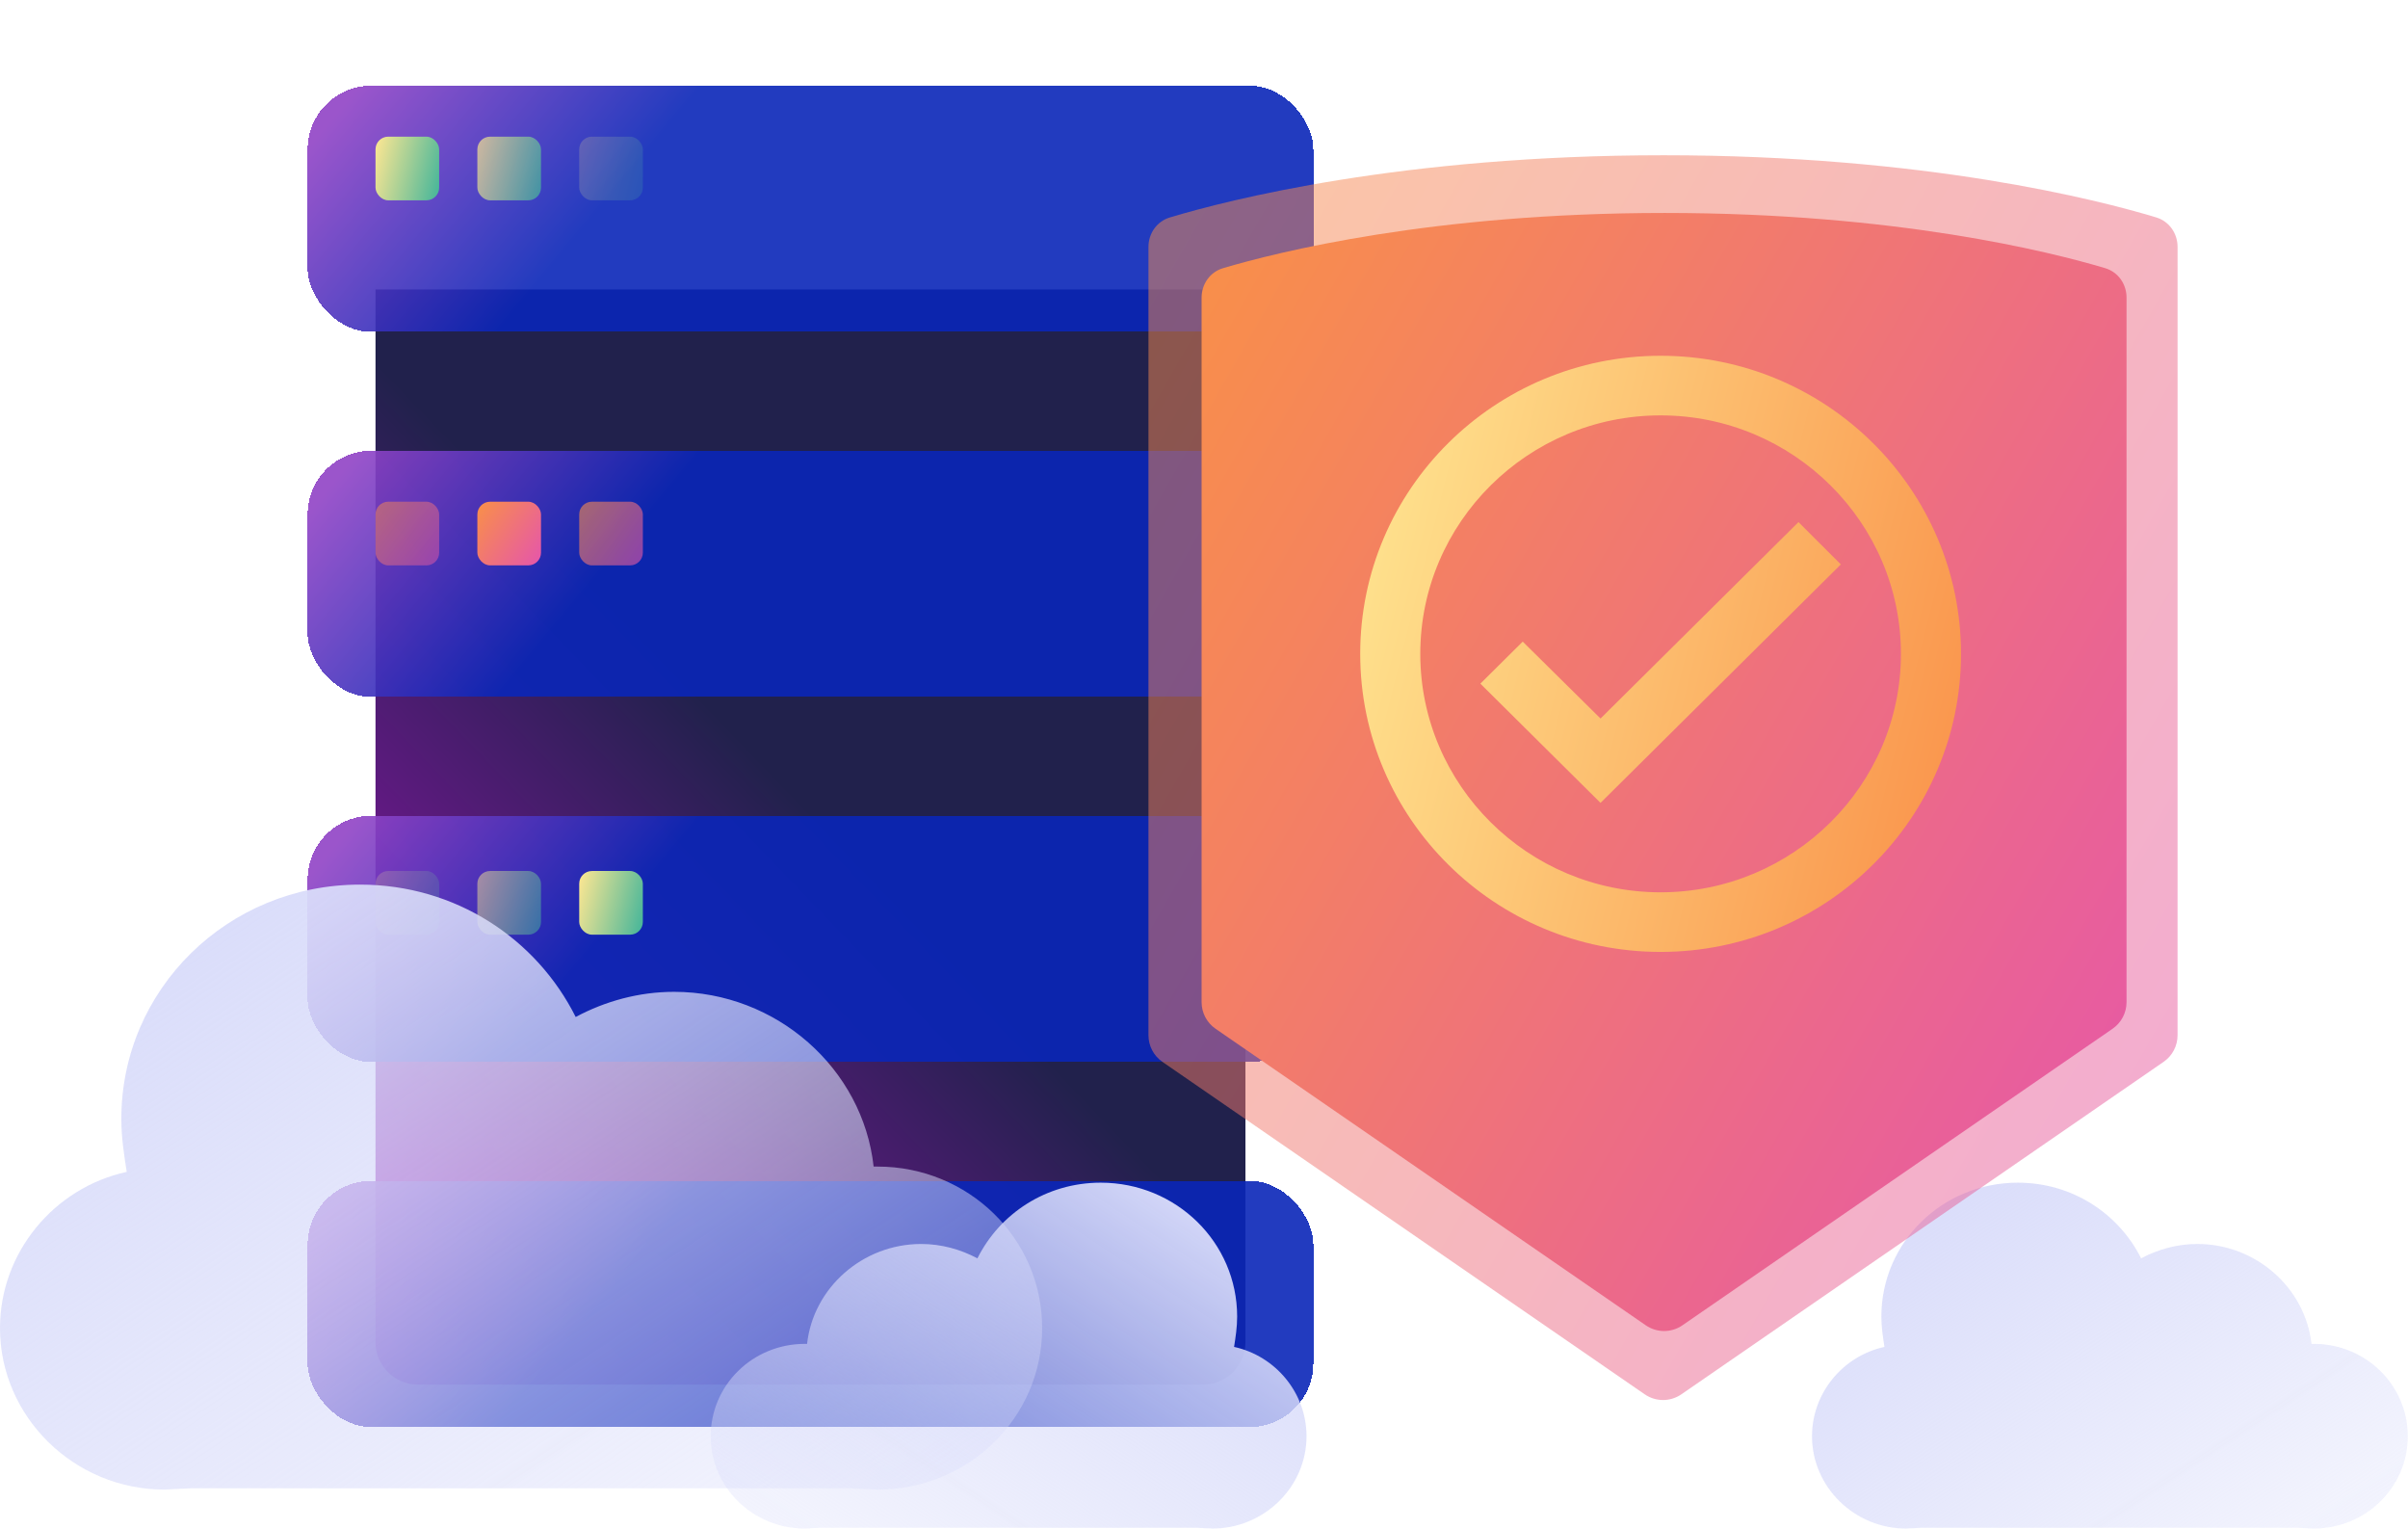
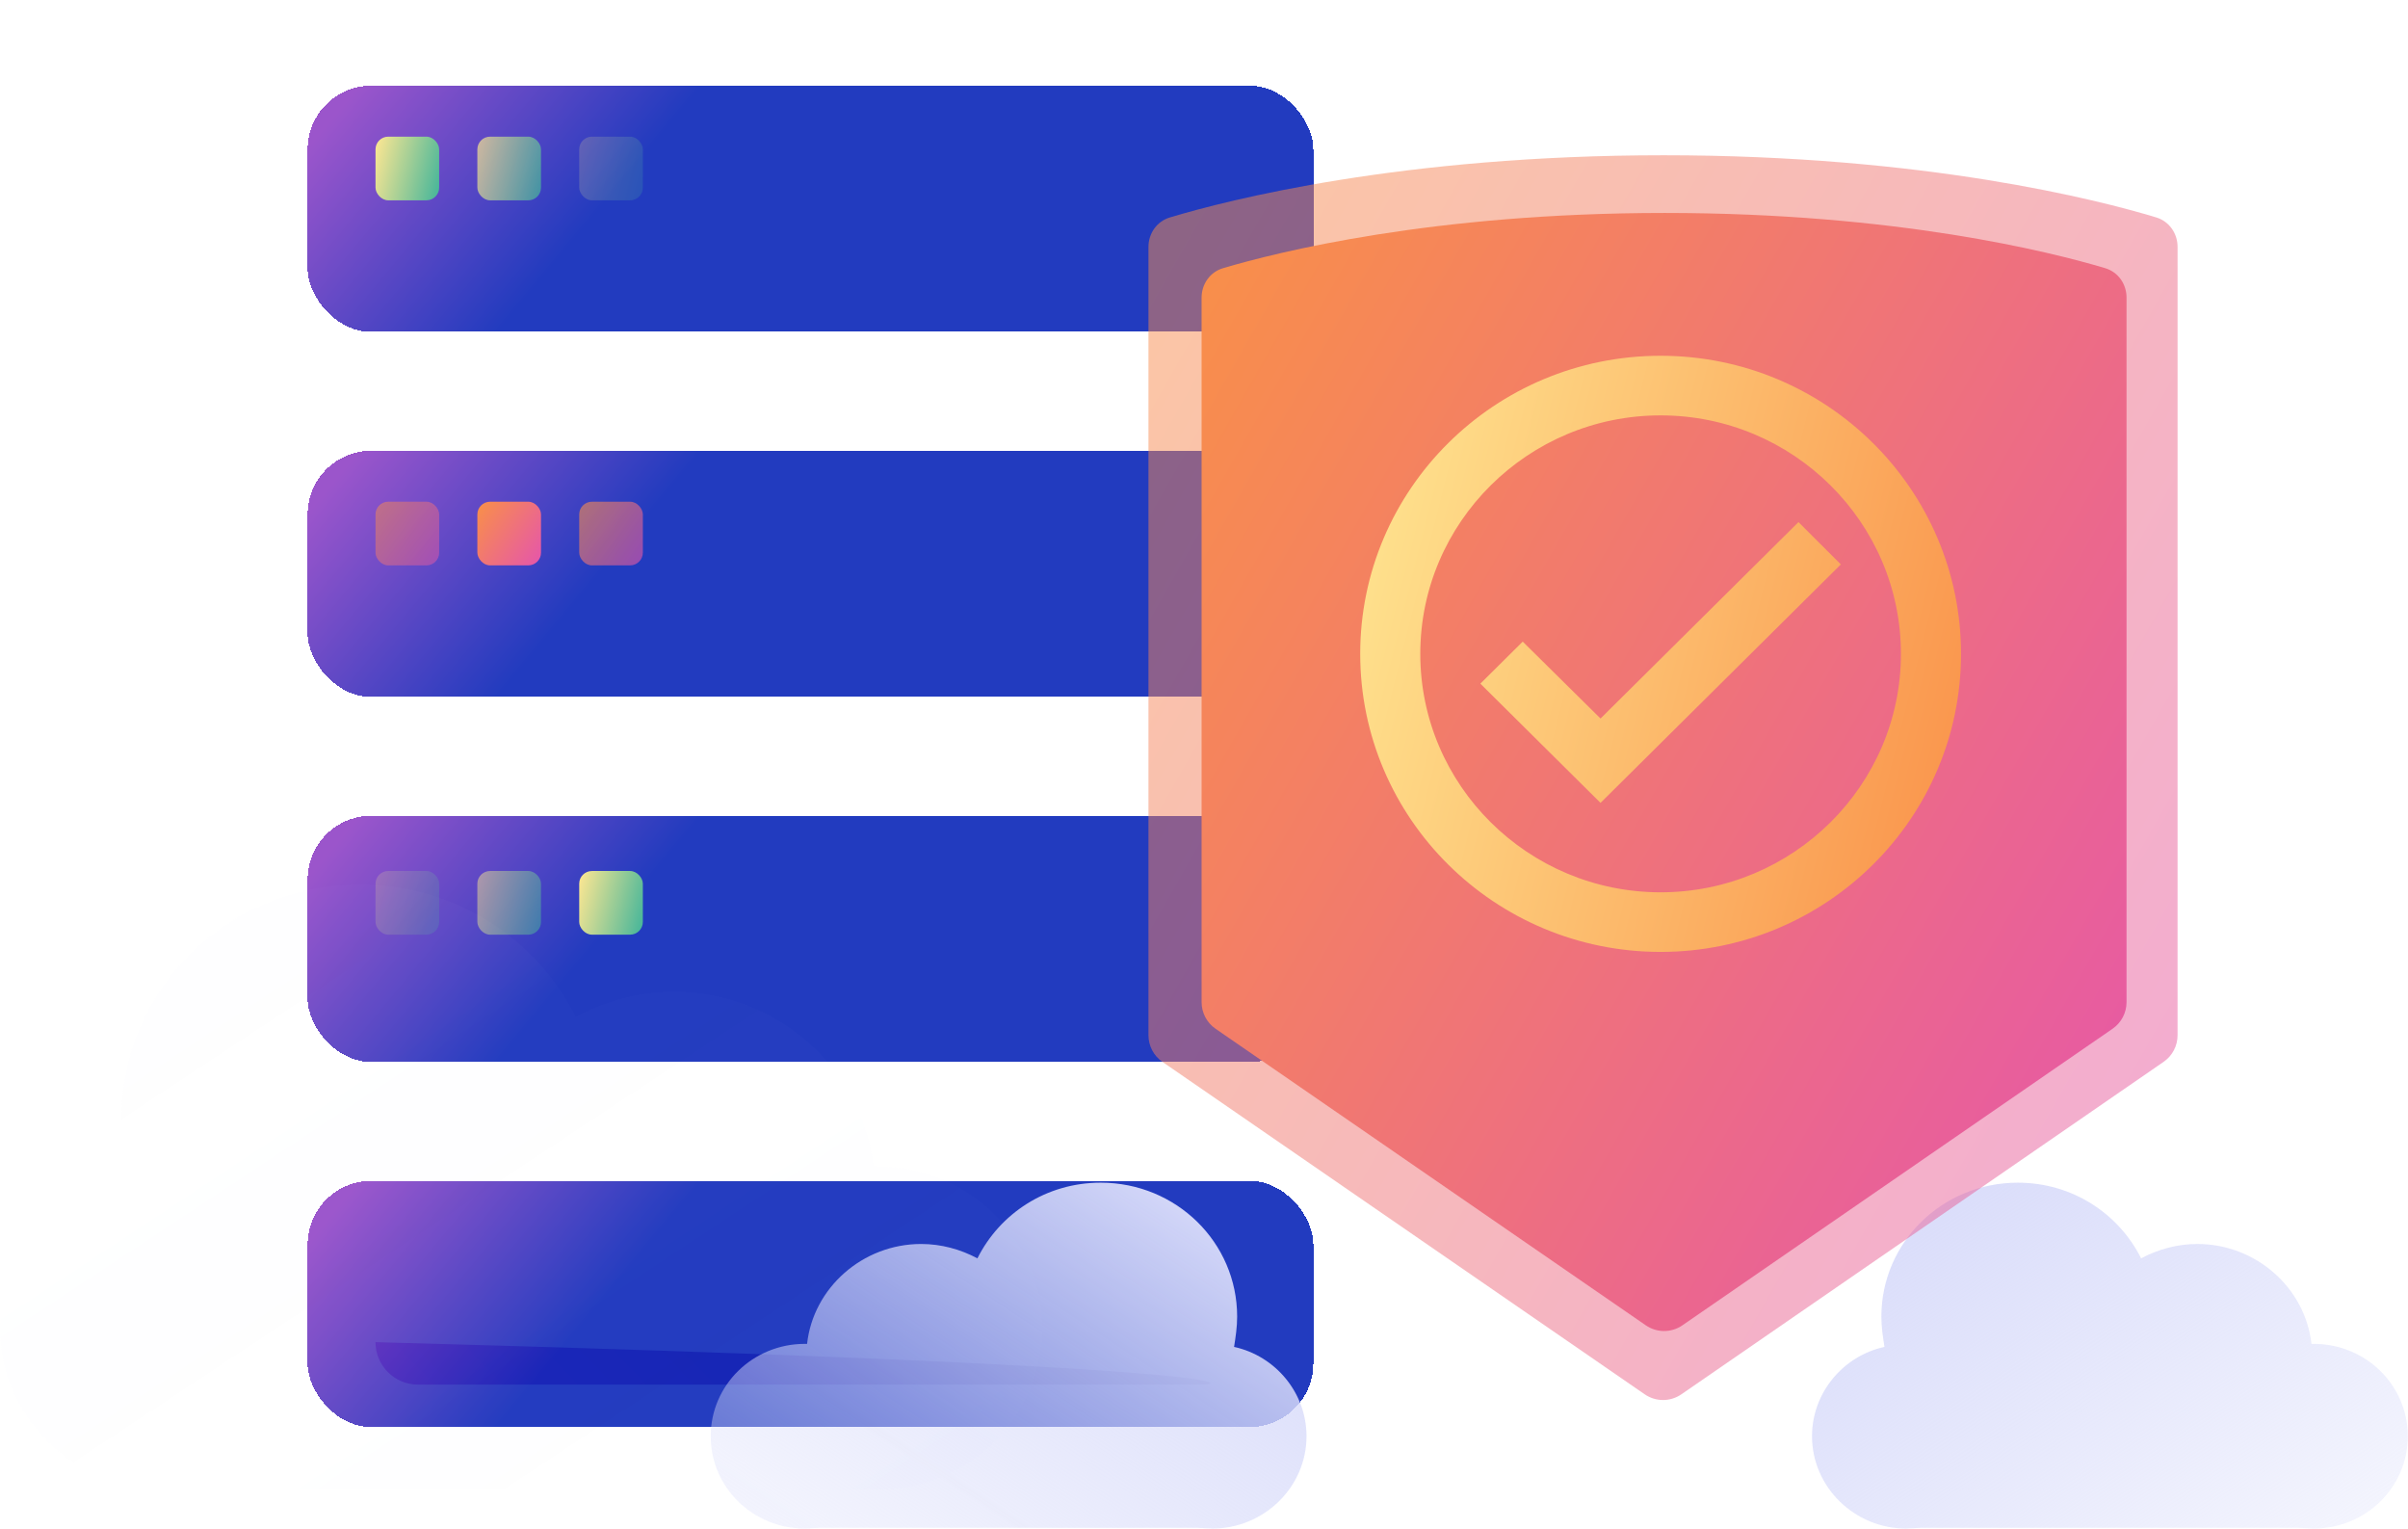
<svg xmlns="http://www.w3.org/2000/svg" width="501" height="318" viewBox="0 0 501 318" fill="none">
  <g filter="url(#filter0_b_2179_58804)">
-     <path d="M78.127 60.209H259.123V279.171C259.123 284.047 255.171 288 250.294 288H86.956C82.079 288 78.127 284.047 78.127 279.171V60.209Z" fill="url(#paint0_linear_2179_58804)" />
+     <path d="M78.127 60.209V279.171C259.123 284.047 255.171 288 250.294 288H86.956C82.079 288 78.127 284.047 78.127 279.171V60.209Z" fill="url(#paint0_linear_2179_58804)" />
  </g>
  <g filter="url(#filter1_b_2179_58804)">
    <g filter="url(#filter2_bd_2179_58804)">
      <rect x="64" y="9" width="209.25" height="51.209" rx="13.244" fill="url(#paint1_linear_2179_58804)" fill-opacity="0.9" shape-rendering="crispEdges" />
    </g>
    <g filter="url(#filter3_bd_2179_58804)">
      <rect x="64" y="84.93" width="209.25" height="51.209" rx="13.244" fill="url(#paint2_linear_2179_58804)" fill-opacity="0.9" shape-rendering="crispEdges" />
    </g>
    <g filter="url(#filter4_bd_2179_58804)">
      <rect x="64" y="160.861" width="209.25" height="51.209" rx="13.244" fill="url(#paint3_linear_2179_58804)" fill-opacity="0.9" shape-rendering="crispEdges" />
    </g>
    <g filter="url(#filter5_bd_2179_58804)">
      <rect x="64" y="236.791" width="209.25" height="51.209" rx="13.244" fill="url(#paint4_linear_2179_58804)" fill-opacity="0.9" shape-rendering="crispEdges" />
    </g>
    <g filter="url(#filter6_d_2179_58804)">
      <rect x="78.127" y="27.541" width="13.244" height="13.244" rx="2.649" fill="url(#paint5_linear_2179_58804)" />
    </g>
    <g opacity="0.7" filter="url(#filter7_d_2179_58804)">
      <rect x="99.317" y="27.541" width="13.244" height="13.244" rx="2.649" fill="url(#paint6_linear_2179_58804)" />
    </g>
    <g opacity="0.2" filter="url(#filter8_d_2179_58804)">
      <rect x="120.506" y="27.541" width="13.244" height="13.244" rx="2.649" fill="url(#paint7_linear_2179_58804)" />
    </g>
    <g opacity="0.5" filter="url(#filter9_d_2179_58804)">
      <rect x="78.127" y="103.472" width="13.244" height="13.244" rx="2.649" fill="url(#paint8_linear_2179_58804)" />
    </g>
    <g filter="url(#filter10_d_2179_58804)">
      <rect x="99.317" y="103.472" width="13.244" height="13.244" rx="2.649" fill="url(#paint9_linear_2179_58804)" />
    </g>
    <g opacity="0.6" filter="url(#filter11_d_2179_58804)">
      <rect x="120.506" y="103.472" width="13.244" height="13.244" rx="2.649" fill="url(#paint10_linear_2179_58804)" />
    </g>
    <g opacity="0.2" filter="url(#filter12_d_2179_58804)">
      <rect x="78.127" y="180.285" width="13.244" height="13.244" rx="2.649" fill="url(#paint11_linear_2179_58804)" />
    </g>
    <g opacity="0.5" filter="url(#filter13_d_2179_58804)">
      <rect x="99.317" y="180.285" width="13.244" height="13.244" rx="2.649" fill="url(#paint12_linear_2179_58804)" />
    </g>
    <g filter="url(#filter14_d_2179_58804)">
      <rect x="120.506" y="180.285" width="13.244" height="13.244" rx="2.649" fill="url(#paint13_linear_2179_58804)" />
    </g>
  </g>
  <g filter="url(#filter15_b_2179_58804)">
    <path d="M182.607 242.651H181.766C179.522 222.274 161.57 206.304 140.251 206.304C132.958 206.304 125.946 208.231 119.775 211.536C111.64 195.29 94.81 184 74.894 184C47.405 184 25.245 205.753 25.245 232.738C25.245 236.593 25.806 240.173 26.367 243.752C11.22 247.056 0 260.549 0 276.244C0 294.693 15.428 309.837 34.221 309.837L39.831 309.562H176.717L182.607 309.837C201.401 309.837 216.829 294.968 216.829 276.244C216.829 257.52 201.401 242.651 182.607 242.651Z" fill="url(#paint14_linear_2179_58804)" fill-opacity="0.02" />
  </g>
-   <path d="M182.607 242.651H181.766C179.522 222.274 161.57 206.304 140.251 206.304C132.958 206.304 125.946 208.231 119.775 211.536C111.64 195.29 94.81 184 74.894 184C47.405 184 25.245 205.753 25.245 232.738C25.245 236.593 25.806 240.173 26.367 243.752C11.22 247.056 0 260.549 0 276.244C0 294.693 15.428 309.837 34.221 309.837L39.831 309.562H176.717L182.607 309.837C201.401 309.837 216.829 294.968 216.829 276.244C216.829 257.52 201.401 242.651 182.607 242.651Z" fill="url(#paint15_linear_2179_58804)" />
  <g filter="url(#filter16_b_2179_58804)">
    <path d="M167.436 279.529H167.917C169.2 267.881 179.463 258.751 191.65 258.751C195.819 258.751 199.828 259.853 203.356 261.741C208.006 252.454 217.628 246 229.013 246C244.728 246 257.396 258.436 257.396 273.862C257.396 276.066 257.076 278.113 256.755 280.159C265.414 282.048 271.829 289.761 271.829 298.734C271.829 309.281 263.009 317.939 252.265 317.939L249.058 317.781H170.803L167.436 317.939C156.692 317.939 147.872 309.438 147.872 298.734C147.872 288.03 156.692 279.529 167.436 279.529Z" fill="url(#paint16_linear_2179_58804)" fill-opacity="0.02" />
  </g>
  <path d="M167.436 279.529H167.917C169.2 267.881 179.463 258.751 191.65 258.751C195.819 258.751 199.828 259.853 203.356 261.741C208.006 252.454 217.628 246 229.013 246C244.728 246 257.396 258.436 257.396 273.862C257.396 276.066 257.076 278.113 256.755 280.159C265.414 282.048 271.829 289.761 271.829 298.734C271.829 309.281 263.009 317.939 252.265 317.939L249.058 317.781H170.803L167.436 317.939C156.692 317.939 147.872 309.438 147.872 298.734C147.872 288.03 156.692 279.529 167.436 279.529Z" fill="url(#paint17_linear_2179_58804)" />
  <g filter="url(#filter17_b_2179_58804)">
-     <path d="M481.393 279.529H480.912C479.629 267.881 469.366 258.751 457.179 258.751C453.009 258.751 449 259.853 445.473 261.741C440.822 252.454 431.201 246 419.815 246C404.1 246 391.432 258.436 391.432 273.862C391.432 276.066 391.753 278.113 392.074 280.159C383.414 282.048 377 289.761 377 298.734C377 309.281 385.82 317.939 396.564 317.939L399.771 317.781H478.025L481.393 317.939C492.137 317.939 500.956 309.438 500.956 298.734C500.956 288.03 492.137 279.529 481.393 279.529Z" fill="url(#paint18_linear_2179_58804)" fill-opacity="0.02" />
-   </g>
+     </g>
  <path d="M481.393 279.529H480.912C479.629 267.881 469.366 258.751 457.179 258.751C453.009 258.751 449 259.853 445.473 261.741C440.822 252.454 431.201 246 419.815 246C404.1 246 391.432 258.436 391.432 273.862C391.432 276.066 391.753 278.113 392.074 280.159C383.414 282.048 377 289.761 377 298.734C377 309.281 385.82 317.939 396.564 317.939L399.771 317.781H478.025L481.393 317.939C492.137 317.939 500.956 309.438 500.956 298.734C500.956 288.03 492.137 279.529 481.393 279.529Z" fill="url(#paint19_linear_2179_58804)" />
  <g filter="url(#filter18_d_2179_58804)">
    <path d="M349.815 280.728C347.522 282.308 344.492 282.308 342.2 280.728L241.846 211.57C240.029 210.318 238.944 208.252 238.944 206.045V42.07C238.944 39.247 240.696 36.746 243.4 35.934C255.5 32.297 291.753 23 346.145 23C400.515 23 436.573 32.29 448.614 35.929C451.311 36.744 453.056 39.241 453.056 42.058V206.045C453.056 208.252 451.971 210.318 450.154 211.57L349.815 280.728Z" fill="url(#paint20_linear_2179_58804)" fill-opacity="0.5" />
  </g>
  <g filter="url(#filter19_d_2179_58804)">
    <path d="M350.034 266.376C347.742 267.956 344.712 267.956 342.419 266.376L252.902 204.686C251.085 203.434 250 201.368 250 199.161V52.616C250 49.793 251.75 47.293 254.457 46.49C265.762 43.132 298.123 35 346.35 35C394.556 35 426.746 43.125 437.997 46.485C440.697 47.291 442.44 49.787 442.44 52.604V199.161C442.44 201.368 441.355 203.434 439.538 204.686L350.034 266.376Z" fill="url(#paint21_linear_2179_58804)" />
  </g>
  <path d="M345.5 74C311 74 283 101.776 283 136C283 170.224 311 198 345.5 198C380 198 408 170.224 408 136C408 101.776 380 74 345.5 74ZM345.5 185.6C317.938 185.6 295.5 163.342 295.5 136C295.5 108.658 317.938 86.4 345.5 86.4C373.062 86.4 395.5 108.658 395.5 136C395.5 163.342 373.062 185.6 345.5 185.6ZM374.188 108.596L333 149.454L316.812 133.458L308 142.2L333 167L383 117.4L374.188 108.596Z" fill="url(#paint22_linear_2179_58804)" />
  <defs>
    <filter id="filter0_b_2179_58804" x="69.297" y="51.38" width="198.655" height="245.449" filterUnits="userSpaceOnUse" color-interpolation-filters="sRGB">
      <feFlood flood-opacity="0" result="BackgroundImageFix" />
      <feGaussianBlur in="BackgroundImageFix" stdDeviation="4.415" />
      <feComposite in2="SourceAlpha" operator="in" result="effect1_backgroundBlur_2179_58804" />
      <feBlend mode="normal" in="SourceGraphic" in2="effect1_backgroundBlur_2179_58804" result="shape" />
    </filter>
    <filter id="filter1_b_2179_58804" x="55.171" y="0.171" width="226.908" height="296.658" filterUnits="userSpaceOnUse" color-interpolation-filters="sRGB">
      <feFlood flood-opacity="0" result="BackgroundImageFix" />
      <feGaussianBlur in="BackgroundImageFix" stdDeviation="4.415" />
      <feComposite in2="SourceAlpha" operator="in" result="effect1_backgroundBlur_2179_58804" />
      <feBlend mode="normal" in="SourceGraphic" in2="effect1_backgroundBlur_2179_58804" result="shape" />
    </filter>
    <filter id="filter2_bd_2179_58804" x="46.342" y="0.171" width="244.566" height="86.525" filterUnits="userSpaceOnUse" color-interpolation-filters="sRGB">
      <feFlood flood-opacity="0" result="BackgroundImageFix" />
      <feGaussianBlur in="BackgroundImageFix" stdDeviation="4.415" />
      <feComposite in2="SourceAlpha" operator="in" result="effect1_backgroundBlur_2179_58804" />
      <feColorMatrix in="SourceAlpha" type="matrix" values="0 0 0 0 0 0 0 0 0 0 0 0 0 0 0 0 0 0 127 0" result="hardAlpha" />
      <feOffset dy="8.829" />
      <feGaussianBlur stdDeviation="8.829" />
      <feComposite in2="hardAlpha" operator="out" />
      <feColorMatrix type="matrix" values="0 0 0 0 0.129 0 0 0 0 0.129 0 0 0 0 0.298 0 0 0 0.3 0" />
      <feBlend mode="normal" in2="effect1_backgroundBlur_2179_58804" result="effect2_dropShadow_2179_58804" />
      <feBlend mode="normal" in="SourceGraphic" in2="effect2_dropShadow_2179_58804" result="shape" />
    </filter>
    <filter id="filter3_bd_2179_58804" x="46.342" y="76.101" width="244.566" height="86.525" filterUnits="userSpaceOnUse" color-interpolation-filters="sRGB">
      <feFlood flood-opacity="0" result="BackgroundImageFix" />
      <feGaussianBlur in="BackgroundImageFix" stdDeviation="4.415" />
      <feComposite in2="SourceAlpha" operator="in" result="effect1_backgroundBlur_2179_58804" />
      <feColorMatrix in="SourceAlpha" type="matrix" values="0 0 0 0 0 0 0 0 0 0 0 0 0 0 0 0 0 0 127 0" result="hardAlpha" />
      <feOffset dy="8.829" />
      <feGaussianBlur stdDeviation="8.829" />
      <feComposite in2="hardAlpha" operator="out" />
      <feColorMatrix type="matrix" values="0 0 0 0 0.129 0 0 0 0 0.129 0 0 0 0 0.298 0 0 0 0.3 0" />
      <feBlend mode="normal" in2="effect1_backgroundBlur_2179_58804" result="effect2_dropShadow_2179_58804" />
      <feBlend mode="normal" in="SourceGraphic" in2="effect2_dropShadow_2179_58804" result="shape" />
    </filter>
    <filter id="filter4_bd_2179_58804" x="46.342" y="152.032" width="244.566" height="86.525" filterUnits="userSpaceOnUse" color-interpolation-filters="sRGB">
      <feFlood flood-opacity="0" result="BackgroundImageFix" />
      <feGaussianBlur in="BackgroundImageFix" stdDeviation="4.415" />
      <feComposite in2="SourceAlpha" operator="in" result="effect1_backgroundBlur_2179_58804" />
      <feColorMatrix in="SourceAlpha" type="matrix" values="0 0 0 0 0 0 0 0 0 0 0 0 0 0 0 0 0 0 127 0" result="hardAlpha" />
      <feOffset dy="8.829" />
      <feGaussianBlur stdDeviation="8.829" />
      <feComposite in2="hardAlpha" operator="out" />
      <feColorMatrix type="matrix" values="0 0 0 0 0.129 0 0 0 0 0.129 0 0 0 0 0.298 0 0 0 0.3 0" />
      <feBlend mode="normal" in2="effect1_backgroundBlur_2179_58804" result="effect2_dropShadow_2179_58804" />
      <feBlend mode="normal" in="SourceGraphic" in2="effect2_dropShadow_2179_58804" result="shape" />
    </filter>
    <filter id="filter5_bd_2179_58804" x="46.342" y="227.962" width="244.566" height="86.525" filterUnits="userSpaceOnUse" color-interpolation-filters="sRGB">
      <feFlood flood-opacity="0" result="BackgroundImageFix" />
      <feGaussianBlur in="BackgroundImageFix" stdDeviation="4.415" />
      <feComposite in2="SourceAlpha" operator="in" result="effect1_backgroundBlur_2179_58804" />
      <feColorMatrix in="SourceAlpha" type="matrix" values="0 0 0 0 0 0 0 0 0 0 0 0 0 0 0 0 0 0 127 0" result="hardAlpha" />
      <feOffset dy="8.829" />
      <feGaussianBlur stdDeviation="8.829" />
      <feComposite in2="hardAlpha" operator="out" />
      <feColorMatrix type="matrix" values="0 0 0 0 0.129 0 0 0 0 0.129 0 0 0 0 0.298 0 0 0 0.3 0" />
      <feBlend mode="normal" in2="effect1_backgroundBlur_2179_58804" result="effect2_dropShadow_2179_58804" />
      <feBlend mode="normal" in="SourceGraphic" in2="effect2_dropShadow_2179_58804" result="shape" />
    </filter>
    <filter id="filter6_d_2179_58804" x="74.595" y="24.892" width="20.307" height="20.307" filterUnits="userSpaceOnUse" color-interpolation-filters="sRGB">
      <feFlood flood-opacity="0" result="BackgroundImageFix" />
      <feColorMatrix in="SourceAlpha" type="matrix" values="0 0 0 0 0 0 0 0 0 0 0 0 0 0 0 0 0 0 127 0" result="hardAlpha" />
      <feOffset dy="0.883" />
      <feGaussianBlur stdDeviation="1.766" />
      <feComposite in2="hardAlpha" operator="out" />
      <feColorMatrix type="matrix" values="0 0 0 0 0 0 0 0 0 0 0 0 0 0 0 0 0 0 0.25 0" />
      <feBlend mode="normal" in2="BackgroundImageFix" result="effect1_dropShadow_2179_58804" />
      <feBlend mode="normal" in="SourceGraphic" in2="effect1_dropShadow_2179_58804" result="shape" />
    </filter>
    <filter id="filter7_d_2179_58804" x="95.785" y="24.892" width="20.307" height="20.307" filterUnits="userSpaceOnUse" color-interpolation-filters="sRGB">
      <feFlood flood-opacity="0" result="BackgroundImageFix" />
      <feColorMatrix in="SourceAlpha" type="matrix" values="0 0 0 0 0 0 0 0 0 0 0 0 0 0 0 0 0 0 127 0" result="hardAlpha" />
      <feOffset dy="0.883" />
      <feGaussianBlur stdDeviation="1.766" />
      <feComposite in2="hardAlpha" operator="out" />
      <feColorMatrix type="matrix" values="0 0 0 0 0 0 0 0 0 0 0 0 0 0 0 0 0 0 0.25 0" />
      <feBlend mode="normal" in2="BackgroundImageFix" result="effect1_dropShadow_2179_58804" />
      <feBlend mode="normal" in="SourceGraphic" in2="effect1_dropShadow_2179_58804" result="shape" />
    </filter>
    <filter id="filter8_d_2179_58804" x="116.975" y="24.892" width="20.307" height="20.307" filterUnits="userSpaceOnUse" color-interpolation-filters="sRGB">
      <feFlood flood-opacity="0" result="BackgroundImageFix" />
      <feColorMatrix in="SourceAlpha" type="matrix" values="0 0 0 0 0 0 0 0 0 0 0 0 0 0 0 0 0 0 127 0" result="hardAlpha" />
      <feOffset dy="0.883" />
      <feGaussianBlur stdDeviation="1.766" />
      <feComposite in2="hardAlpha" operator="out" />
      <feColorMatrix type="matrix" values="0 0 0 0 0 0 0 0 0 0 0 0 0 0 0 0 0 0 0.25 0" />
      <feBlend mode="normal" in2="BackgroundImageFix" result="effect1_dropShadow_2179_58804" />
      <feBlend mode="normal" in="SourceGraphic" in2="effect1_dropShadow_2179_58804" result="shape" />
    </filter>
    <filter id="filter9_d_2179_58804" x="74.595" y="100.823" width="20.307" height="20.307" filterUnits="userSpaceOnUse" color-interpolation-filters="sRGB">
      <feFlood flood-opacity="0" result="BackgroundImageFix" />
      <feColorMatrix in="SourceAlpha" type="matrix" values="0 0 0 0 0 0 0 0 0 0 0 0 0 0 0 0 0 0 127 0" result="hardAlpha" />
      <feOffset dy="0.883" />
      <feGaussianBlur stdDeviation="1.766" />
      <feComposite in2="hardAlpha" operator="out" />
      <feColorMatrix type="matrix" values="0 0 0 0 0 0 0 0 0 0 0 0 0 0 0 0 0 0 0.25 0" />
      <feBlend mode="normal" in2="BackgroundImageFix" result="effect1_dropShadow_2179_58804" />
      <feBlend mode="normal" in="SourceGraphic" in2="effect1_dropShadow_2179_58804" result="shape" />
    </filter>
    <filter id="filter10_d_2179_58804" x="95.785" y="100.823" width="20.307" height="20.307" filterUnits="userSpaceOnUse" color-interpolation-filters="sRGB">
      <feFlood flood-opacity="0" result="BackgroundImageFix" />
      <feColorMatrix in="SourceAlpha" type="matrix" values="0 0 0 0 0 0 0 0 0 0 0 0 0 0 0 0 0 0 127 0" result="hardAlpha" />
      <feOffset dy="0.883" />
      <feGaussianBlur stdDeviation="1.766" />
      <feComposite in2="hardAlpha" operator="out" />
      <feColorMatrix type="matrix" values="0 0 0 0 0 0 0 0 0 0 0 0 0 0 0 0 0 0 0.25 0" />
      <feBlend mode="normal" in2="BackgroundImageFix" result="effect1_dropShadow_2179_58804" />
      <feBlend mode="normal" in="SourceGraphic" in2="effect1_dropShadow_2179_58804" result="shape" />
    </filter>
    <filter id="filter11_d_2179_58804" x="116.975" y="100.823" width="20.307" height="20.307" filterUnits="userSpaceOnUse" color-interpolation-filters="sRGB">
      <feFlood flood-opacity="0" result="BackgroundImageFix" />
      <feColorMatrix in="SourceAlpha" type="matrix" values="0 0 0 0 0 0 0 0 0 0 0 0 0 0 0 0 0 0 127 0" result="hardAlpha" />
      <feOffset dy="0.883" />
      <feGaussianBlur stdDeviation="1.766" />
      <feComposite in2="hardAlpha" operator="out" />
      <feColorMatrix type="matrix" values="0 0 0 0 0 0 0 0 0 0 0 0 0 0 0 0 0 0 0.25 0" />
      <feBlend mode="normal" in2="BackgroundImageFix" result="effect1_dropShadow_2179_58804" />
      <feBlend mode="normal" in="SourceGraphic" in2="effect1_dropShadow_2179_58804" result="shape" />
    </filter>
    <filter id="filter12_d_2179_58804" x="74.595" y="177.636" width="20.307" height="20.307" filterUnits="userSpaceOnUse" color-interpolation-filters="sRGB">
      <feFlood flood-opacity="0" result="BackgroundImageFix" />
      <feColorMatrix in="SourceAlpha" type="matrix" values="0 0 0 0 0 0 0 0 0 0 0 0 0 0 0 0 0 0 127 0" result="hardAlpha" />
      <feOffset dy="0.883" />
      <feGaussianBlur stdDeviation="1.766" />
      <feComposite in2="hardAlpha" operator="out" />
      <feColorMatrix type="matrix" values="0 0 0 0 0 0 0 0 0 0 0 0 0 0 0 0 0 0 0.25 0" />
      <feBlend mode="normal" in2="BackgroundImageFix" result="effect1_dropShadow_2179_58804" />
      <feBlend mode="normal" in="SourceGraphic" in2="effect1_dropShadow_2179_58804" result="shape" />
    </filter>
    <filter id="filter13_d_2179_58804" x="95.785" y="177.636" width="20.307" height="20.307" filterUnits="userSpaceOnUse" color-interpolation-filters="sRGB">
      <feFlood flood-opacity="0" result="BackgroundImageFix" />
      <feColorMatrix in="SourceAlpha" type="matrix" values="0 0 0 0 0 0 0 0 0 0 0 0 0 0 0 0 0 0 127 0" result="hardAlpha" />
      <feOffset dy="0.883" />
      <feGaussianBlur stdDeviation="1.766" />
      <feComposite in2="hardAlpha" operator="out" />
      <feColorMatrix type="matrix" values="0 0 0 0 0 0 0 0 0 0 0 0 0 0 0 0 0 0 0.25 0" />
      <feBlend mode="normal" in2="BackgroundImageFix" result="effect1_dropShadow_2179_58804" />
      <feBlend mode="normal" in="SourceGraphic" in2="effect1_dropShadow_2179_58804" result="shape" />
    </filter>
    <filter id="filter14_d_2179_58804" x="116.975" y="177.636" width="20.307" height="20.307" filterUnits="userSpaceOnUse" color-interpolation-filters="sRGB">
      <feFlood flood-opacity="0" result="BackgroundImageFix" />
      <feColorMatrix in="SourceAlpha" type="matrix" values="0 0 0 0 0 0 0 0 0 0 0 0 0 0 0 0 0 0 127 0" result="hardAlpha" />
      <feOffset dy="0.883" />
      <feGaussianBlur stdDeviation="1.766" />
      <feComposite in2="hardAlpha" operator="out" />
      <feColorMatrix type="matrix" values="0 0 0 0 0 0 0 0 0 0 0 0 0 0 0 0 0 0 0.25 0" />
      <feBlend mode="normal" in2="BackgroundImageFix" result="effect1_dropShadow_2179_58804" />
      <feBlend mode="normal" in="SourceGraphic" in2="effect1_dropShadow_2179_58804" result="shape" />
    </filter>
    <filter id="filter15_b_2179_58804" x="-10" y="174" width="236.829" height="145.838" filterUnits="userSpaceOnUse" color-interpolation-filters="sRGB">
      <feFlood flood-opacity="0" result="BackgroundImageFix" />
      <feGaussianBlur in="BackgroundImageFix" stdDeviation="5" />
      <feComposite in2="SourceAlpha" operator="in" result="effect1_backgroundBlur_2179_58804" />
      <feBlend mode="normal" in="SourceGraphic" in2="effect1_backgroundBlur_2179_58804" result="shape" />
    </filter>
    <filter id="filter16_b_2179_58804" x="137.872" y="236" width="143.956" height="91.939" filterUnits="userSpaceOnUse" color-interpolation-filters="sRGB">
      <feFlood flood-opacity="0" result="BackgroundImageFix" />
      <feGaussianBlur in="BackgroundImageFix" stdDeviation="5" />
      <feComposite in2="SourceAlpha" operator="in" result="effect1_backgroundBlur_2179_58804" />
      <feBlend mode="normal" in="SourceGraphic" in2="effect1_backgroundBlur_2179_58804" result="shape" />
    </filter>
    <filter id="filter17_b_2179_58804" x="367" y="236" width="143.956" height="91.939" filterUnits="userSpaceOnUse" color-interpolation-filters="sRGB">
      <feFlood flood-opacity="0" result="BackgroundImageFix" />
      <feGaussianBlur in="BackgroundImageFix" stdDeviation="5" />
      <feComposite in2="SourceAlpha" operator="in" result="effect1_backgroundBlur_2179_58804" />
      <feBlend mode="normal" in="SourceGraphic" in2="effect1_backgroundBlur_2179_58804" result="shape" />
    </filter>
    <filter id="filter18_d_2179_58804" x="225.003" y="18.353" width="241.994" height="286.795" filterUnits="userSpaceOnUse" color-interpolation-filters="sRGB">
      <feFlood flood-opacity="0" result="BackgroundImageFix" />
      <feColorMatrix in="SourceAlpha" type="matrix" values="0 0 0 0 0 0 0 0 0 0 0 0 0 0 0 0 0 0 127 0" result="hardAlpha" />
      <feOffset dy="9.294" />
      <feGaussianBlur stdDeviation="6.971" />
      <feColorMatrix type="matrix" values="0 0 0 0 0.082 0 0 0 0 0.082 0 0 0 0 0.282 0 0 0 0.2 0" />
      <feBlend mode="normal" in2="BackgroundImageFix" result="effect1_dropShadow_2179_58804" />
      <feBlend mode="normal" in="SourceGraphic" in2="effect1_dropShadow_2179_58804" result="shape" />
    </filter>
    <filter id="filter19_d_2179_58804" x="236.059" y="30.353" width="220.323" height="260.443" filterUnits="userSpaceOnUse" color-interpolation-filters="sRGB">
      <feFlood flood-opacity="0" result="BackgroundImageFix" />
      <feColorMatrix in="SourceAlpha" type="matrix" values="0 0 0 0 0 0 0 0 0 0 0 0 0 0 0 0 0 0 127 0" result="hardAlpha" />
      <feOffset dy="9.294" />
      <feGaussianBlur stdDeviation="6.971" />
      <feColorMatrix type="matrix" values="0 0 0 0 0.082 0 0 0 0 0.082 0 0 0 0 0.282 0 0 0 0.2 0" />
      <feBlend mode="normal" in2="BackgroundImageFix" result="effect1_dropShadow_2179_58804" />
      <feBlend mode="normal" in="SourceGraphic" in2="effect1_dropShadow_2179_58804" result="shape" />
    </filter>
    <linearGradient id="paint0_linear_2179_58804" x1="95.234" y1="342.589" x2="220.063" y2="222.468" gradientUnits="userSpaceOnUse">
      <stop stop-color="#CA0EDB" />
      <stop offset="1" stop-color="#21214C" />
    </linearGradient>
    <linearGradient id="paint1_linear_2179_58804" x1="64" y1="22.244" x2="106.09" y2="57.152" gradientUnits="userSpaceOnUse">
      <stop stop-color="#9043C6" />
      <stop offset="1" stop-color="#0A26B8" />
    </linearGradient>
    <linearGradient id="paint2_linear_2179_58804" x1="64" y1="98.174" x2="106.09" y2="133.083" gradientUnits="userSpaceOnUse">
      <stop stop-color="#9043C6" />
      <stop offset="1" stop-color="#0A26B8" />
    </linearGradient>
    <linearGradient id="paint3_linear_2179_58804" x1="64" y1="174.104" x2="106.09" y2="209.013" gradientUnits="userSpaceOnUse">
      <stop stop-color="#9043C6" />
      <stop offset="1" stop-color="#0A26B8" />
    </linearGradient>
    <linearGradient id="paint4_linear_2179_58804" x1="64" y1="250.035" x2="106.09" y2="284.944" gradientUnits="userSpaceOnUse">
      <stop stop-color="#9043C6" />
      <stop offset="1" stop-color="#0A26B8" />
    </linearGradient>
    <linearGradient id="paint5_linear_2179_58804" x1="78.127" y1="27.541" x2="93.707" y2="31.436" gradientUnits="userSpaceOnUse">
      <stop stop-color="#FFE792" />
      <stop offset="1" stop-color="#43B59A" />
    </linearGradient>
    <linearGradient id="paint6_linear_2179_58804" x1="99.317" y1="27.541" x2="114.897" y2="31.436" gradientUnits="userSpaceOnUse">
      <stop stop-color="#FFE792" />
      <stop offset="1" stop-color="#43B59A" />
    </linearGradient>
    <linearGradient id="paint7_linear_2179_58804" x1="120.506" y1="27.541" x2="136.087" y2="31.436" gradientUnits="userSpaceOnUse">
      <stop stop-color="#FFE792" />
      <stop offset="1" stop-color="#43B59A" />
    </linearGradient>
    <linearGradient id="paint8_linear_2179_58804" x1="91.37" y1="116.715" x2="76.218" y2="106.23" gradientUnits="userSpaceOnUse">
      <stop stop-color="#E555AC" />
      <stop offset="1" stop-color="#F99048" />
    </linearGradient>
    <linearGradient id="paint9_linear_2179_58804" x1="112.56" y1="116.715" x2="97.408" y2="106.23" gradientUnits="userSpaceOnUse">
      <stop stop-color="#E555AC" />
      <stop offset="1" stop-color="#F99048" />
    </linearGradient>
    <linearGradient id="paint10_linear_2179_58804" x1="133.75" y1="116.715" x2="118.598" y2="106.23" gradientUnits="userSpaceOnUse">
      <stop stop-color="#E555AC" />
      <stop offset="1" stop-color="#F99048" />
    </linearGradient>
    <linearGradient id="paint11_linear_2179_58804" x1="78.127" y1="180.285" x2="93.707" y2="184.18" gradientUnits="userSpaceOnUse">
      <stop stop-color="#FFE792" />
      <stop offset="1" stop-color="#43B59A" />
    </linearGradient>
    <linearGradient id="paint12_linear_2179_58804" x1="99.317" y1="180.285" x2="114.897" y2="184.18" gradientUnits="userSpaceOnUse">
      <stop stop-color="#FFE792" />
      <stop offset="1" stop-color="#43B59A" />
    </linearGradient>
    <linearGradient id="paint13_linear_2179_58804" x1="120.506" y1="180.285" x2="136.087" y2="184.18" gradientUnits="userSpaceOnUse">
      <stop stop-color="#FFE792" />
      <stop offset="1" stop-color="#43B59A" />
    </linearGradient>
    <linearGradient id="paint14_linear_2179_58804" x1="43.724" y1="181.715" x2="165.232" y2="365.797" gradientUnits="userSpaceOnUse">
      <stop offset="1.61469e-07" stop-color="#D9DCFA" />
      <stop offset="1" stop-color="#D9DCFA" stop-opacity="0.2" />
    </linearGradient>
    <linearGradient id="paint15_linear_2179_58804" x1="43.724" y1="181.715" x2="165.232" y2="365.797" gradientUnits="userSpaceOnUse">
      <stop offset="1.61469e-07" stop-color="#D9DCFA" />
      <stop offset="1" stop-color="#D9DCFA" stop-opacity="0.2" />
    </linearGradient>
    <linearGradient id="paint16_linear_2179_58804" x1="246.833" y1="244.693" x2="177.369" y2="349.929" gradientUnits="userSpaceOnUse">
      <stop offset="1.61469e-07" stop-color="#D9DCFA" />
      <stop offset="1" stop-color="#D9DCFA" stop-opacity="0.2" />
    </linearGradient>
    <linearGradient id="paint17_linear_2179_58804" x1="246.833" y1="244.693" x2="177.369" y2="349.929" gradientUnits="userSpaceOnUse">
      <stop offset="1.61469e-07" stop-color="#D9DCFA" />
      <stop offset="1" stop-color="#D9DCFA" stop-opacity="0.2" />
    </linearGradient>
    <linearGradient id="paint18_linear_2179_58804" x1="401.996" y1="244.693" x2="471.46" y2="349.929" gradientUnits="userSpaceOnUse">
      <stop offset="1.61469e-07" stop-color="#D9DCFA" />
      <stop offset="1" stop-color="#D9DCFA" stop-opacity="0.2" />
    </linearGradient>
    <linearGradient id="paint19_linear_2179_58804" x1="401.996" y1="244.693" x2="471.46" y2="349.929" gradientUnits="userSpaceOnUse">
      <stop offset="1.61469e-07" stop-color="#D9DCFA" />
      <stop offset="1" stop-color="#D9DCFA" stop-opacity="0.2" />
    </linearGradient>
    <linearGradient id="paint20_linear_2179_58804" x1="453.056" y1="283.352" x2="179.407" y2="127.614" gradientUnits="userSpaceOnUse">
      <stop stop-color="#E555AC" />
      <stop offset="1" stop-color="#F99048" />
    </linearGradient>
    <linearGradient id="paint21_linear_2179_58804" x1="442.44" y1="269" x2="196.489" y2="129.025" gradientUnits="userSpaceOnUse">
      <stop stop-color="#E555AC" />
      <stop offset="1" stop-color="#F99048" />
    </linearGradient>
    <linearGradient id="paint22_linear_2179_58804" x1="283" y1="74" x2="429.919" y2="111.026" gradientUnits="userSpaceOnUse">
      <stop stop-color="#FFE792" />
      <stop offset="1" stop-color="#F99048" />
    </linearGradient>
  </defs>
</svg>